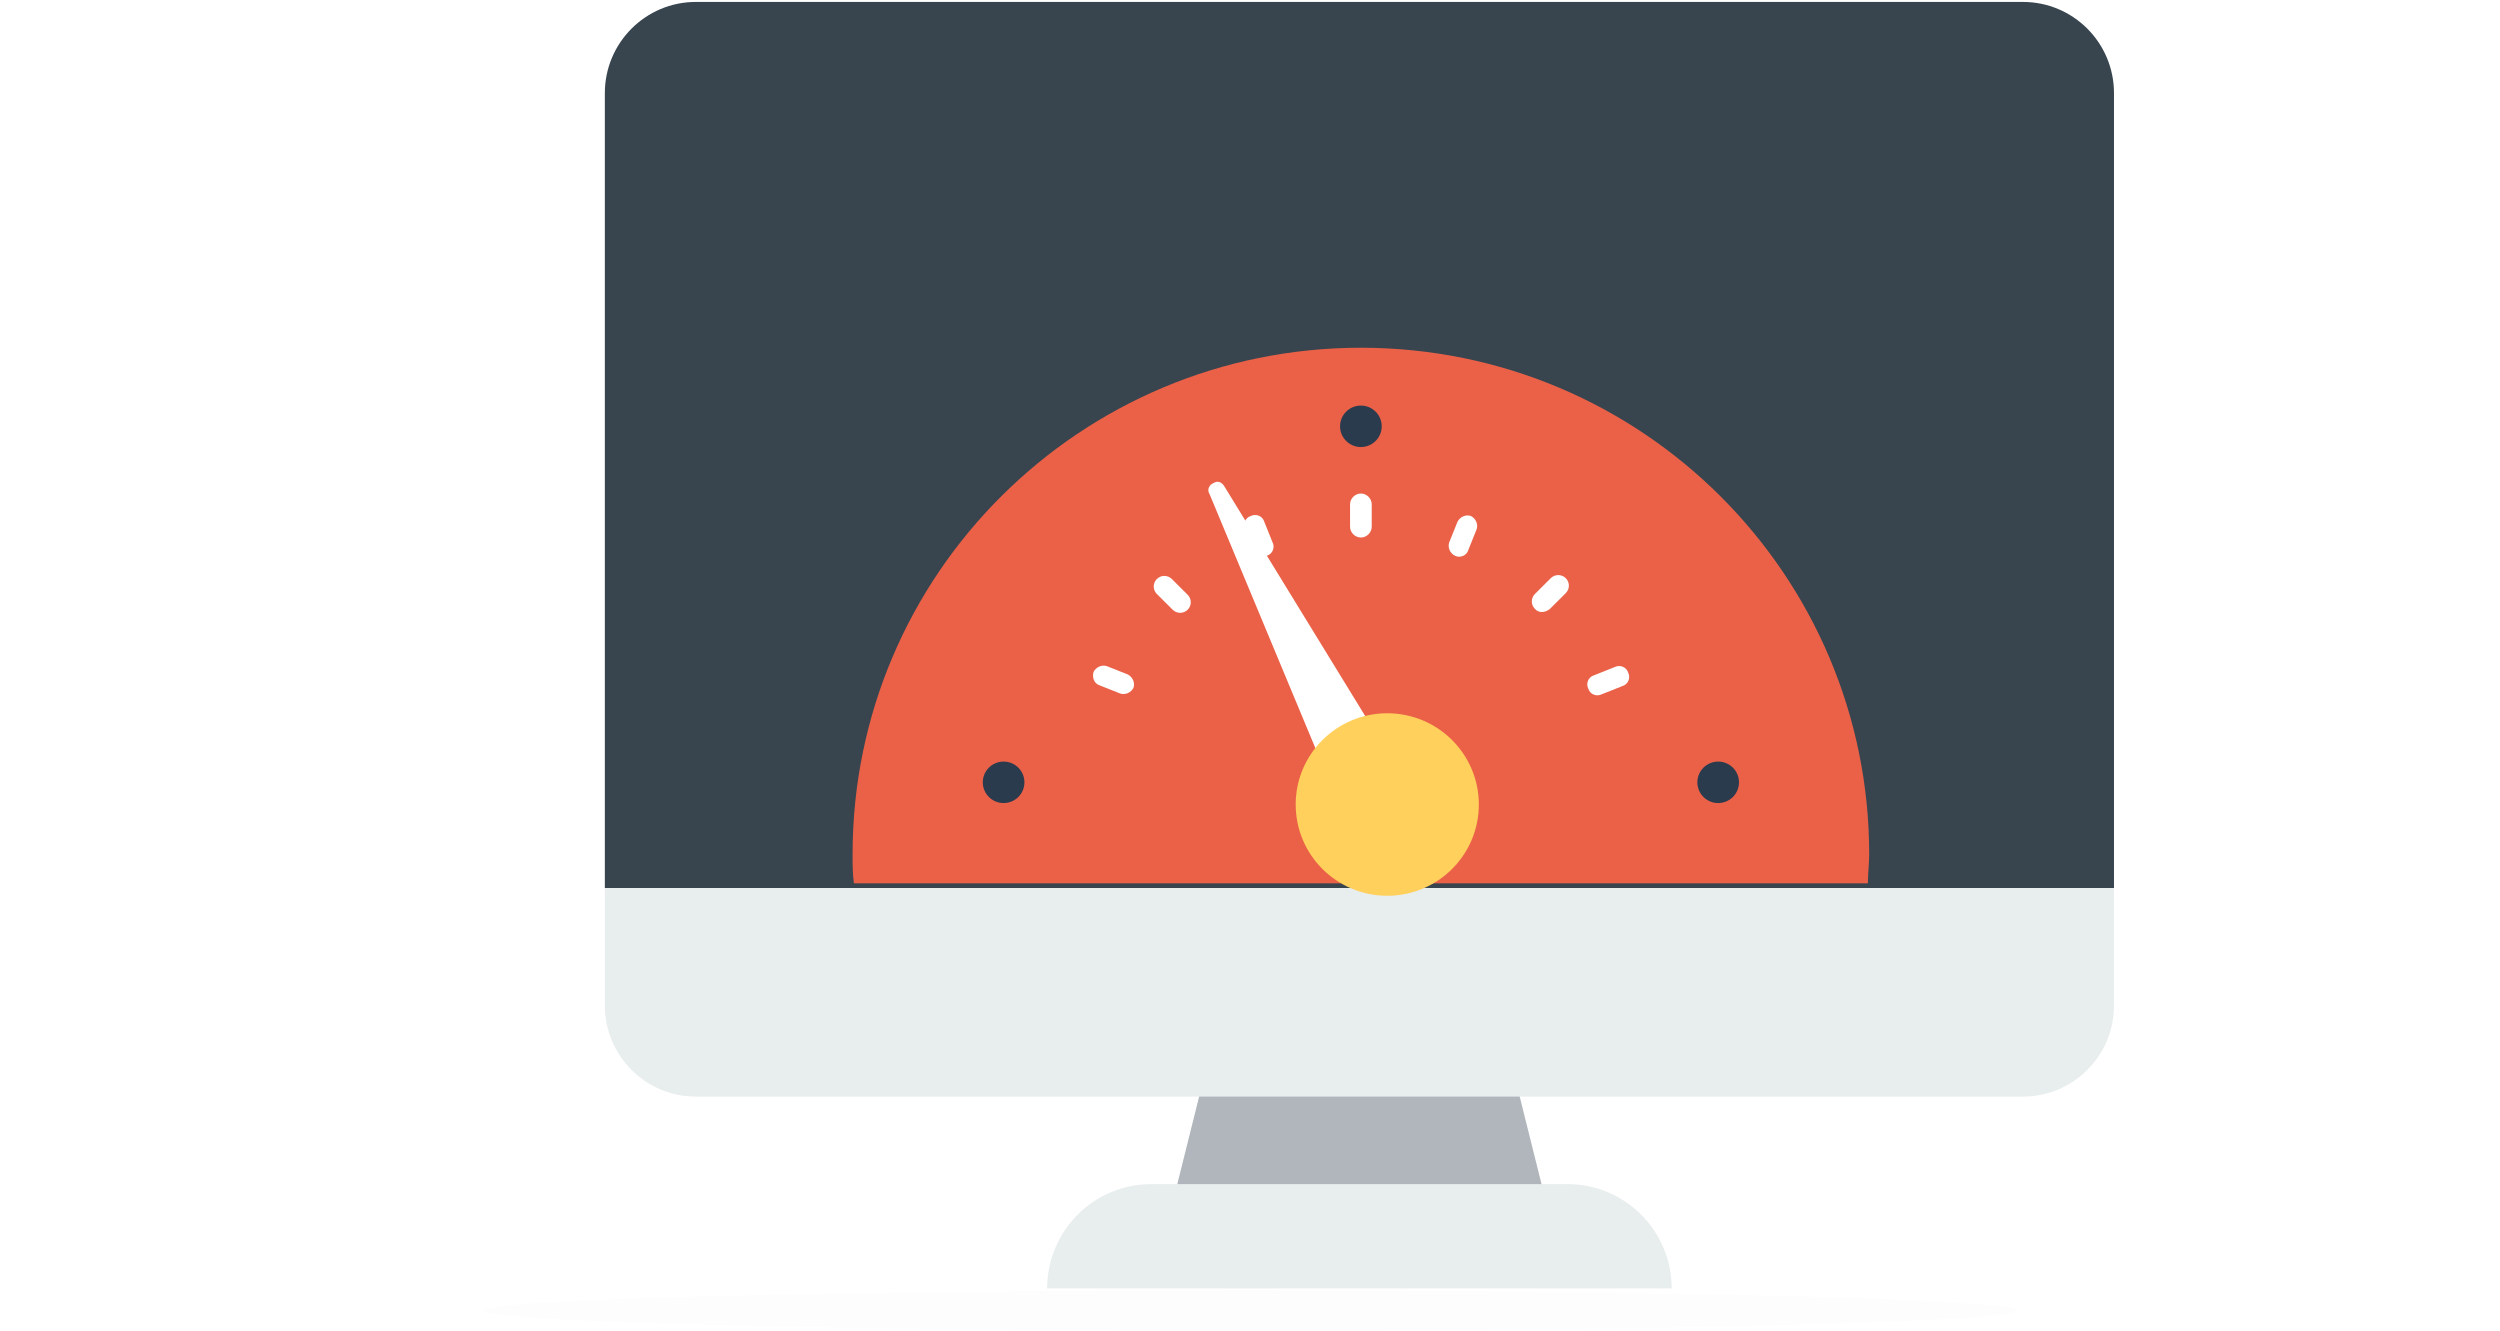
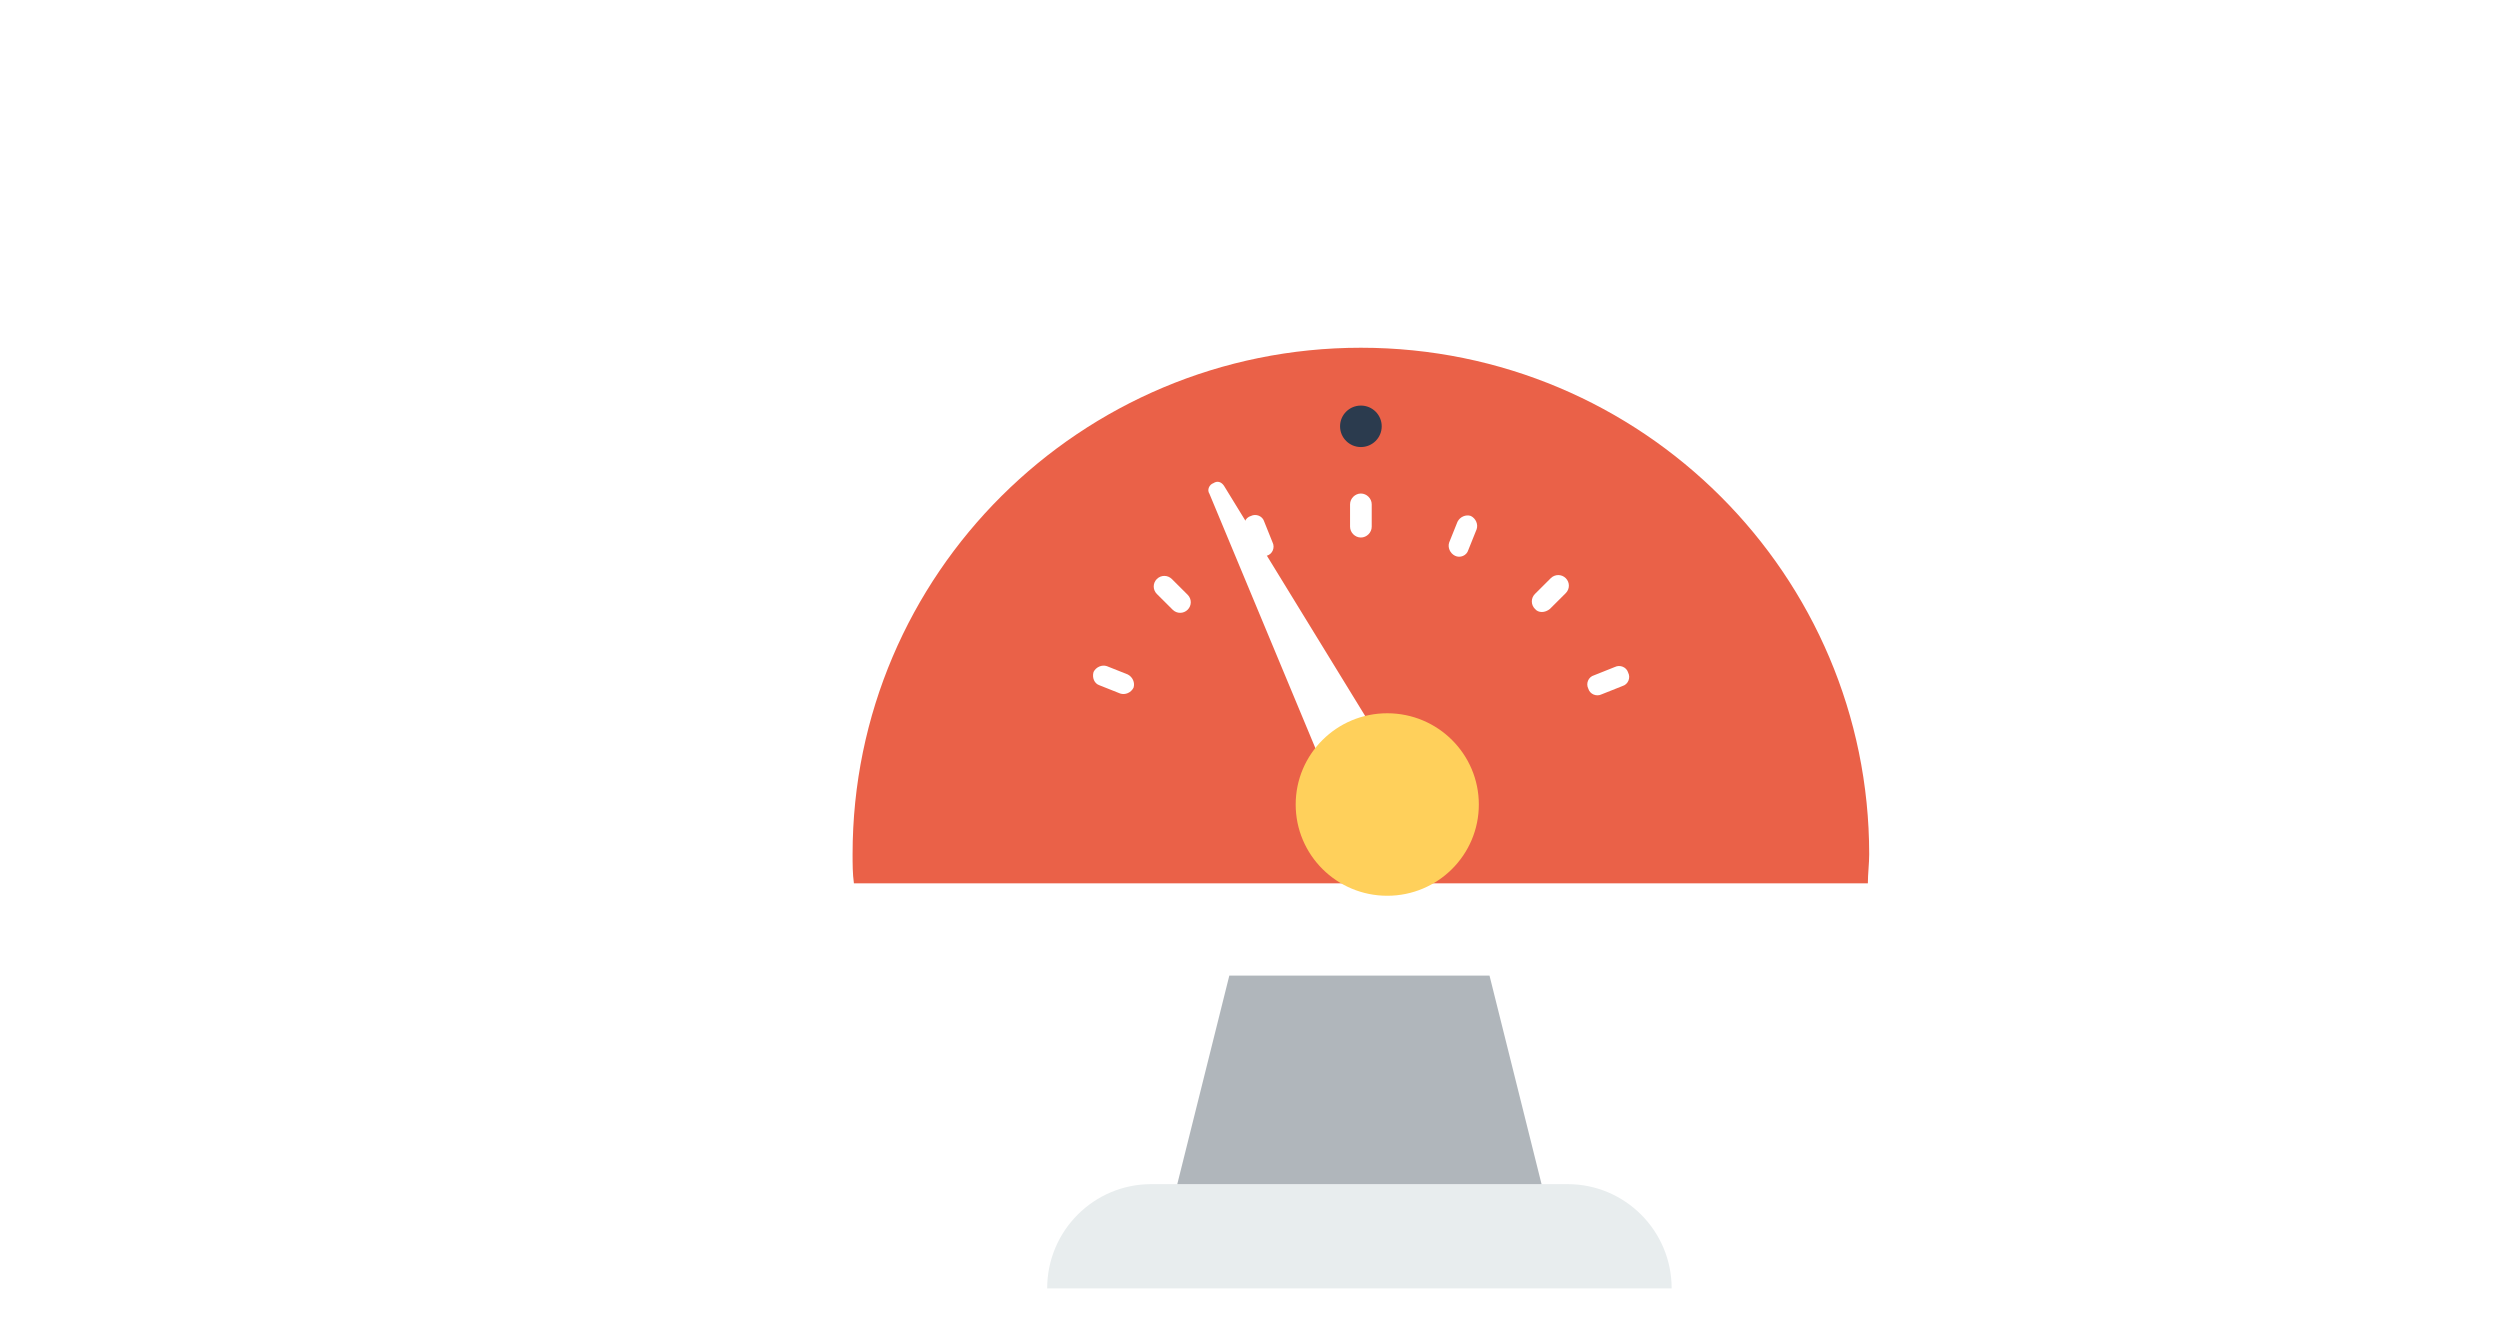
<svg xmlns="http://www.w3.org/2000/svg" width="124px" height="66px" viewBox="0 0 124 66" version="1.1">
  <title>condition_monitoring</title>
  <desc>Created with Sketch.</desc>
  <defs>
    <filter x="-50%" y="-50%" width="200%" height="200%" filterUnits="objectBoundingBox" id="filter-1">
      <feGaussianBlur stdDeviation="10 0" in="SourceGraphic" />
    </filter>
  </defs>
  <g id="Page-1" stroke="none" stroke-width="1" fill="none" fill-rule="evenodd">
    <g id="Large-Device-Desktops" transform="translate(-486, -1008)">
      <g id="iot_solutions_manufacturing" transform="translate(80, 635)">
        <g id="Group-15" transform="translate(70, 373)">
          <g id="Group-13" transform="translate(58, 0)">
            <g id="condition_monitoring" transform="translate(302, 0)">
              <g id="Layer_1" transform="translate(6, 0)">
                <g id="Group">
                  <path d="M52.914,63.904 L21.94,63.904 C21.94,61.048 24.251,58.733 27.102,58.733 L47.751,58.733 C50.602,58.733 52.914,61.048 52.914,63.904" id="Shape" fill="#E8EDEE" />
                  <polygon id="Shape" fill="#B0B6BB" points="46.461 58.733 28.393 58.733 30.974 48.391 43.88 48.391" />
-                   <path d="M74.854,44.049 L0,44.049 L0,4.621 C0,2.122 2.022,0.096 4.517,0.096 L70.337,0.096 C72.832,0.096 74.854,2.122 74.854,4.621 L74.854,44.049 L74.854,44.049 Z" id="Shape" fill="#38454F" />
-                   <path d="M70.337,54.391 L4.517,54.391 C2.022,54.391 0,52.365 0,49.867 L0,44.049 L74.854,44.049 L74.854,49.867 C74.854,52.365 72.831,54.391 70.337,54.391" id="Shape" fill="#E8EDEE" />
                </g>
                <g id="pressure" transform="translate(12, 17)">
                  <g id="Layer_1">
                    <path d="M50.646,26.813 C50.646,26.354 50.712,25.829 50.712,25.37 C50.712,11.53 39.455,0.248 25.5,0.248 C11.61,0.248 0.288,11.464 0.288,25.37 C0.288,25.829 0.288,26.354 0.354,26.813 L50.646,26.813 Z" id="Shape" fill="#EA6148" />
                    <path d="M18.711,7.096 C18.579,6.899 18.382,6.834 18.184,6.965 C17.987,7.031 17.855,7.293 17.987,7.49 L24.899,24.085 C24.965,24.15 24.965,24.281 25.03,24.347 C25.557,25.2 26.676,25.462 27.532,24.937 C28.388,24.413 28.651,23.298 28.124,22.445 L18.711,7.096 Z" id="Shape" fill="#FFFFFF" />
                    <ellipse id="Oval" fill="#FFD05B" cx="26.808" cy="22.904" rx="4.542" ry="4.526" />
                    <g id="Group" transform="translate(12.178, 7.397)" fill="#FFFFFF">
                      <path d="M13.322,2.264 L13.322,2.264 C13.033,2.264 12.785,2.017 12.785,1.729 L12.785,0.617 C12.785,0.329 13.033,0.082 13.322,0.082 L13.322,0.082 C13.611,0.082 13.859,0.329 13.859,0.617 L13.859,1.729 C13.859,2.017 13.611,2.264 13.322,2.264 Z" id="Shape" />
                      <path d="M21.955,5.804 L21.955,5.804 C21.749,5.598 21.749,5.269 21.955,5.063 L22.74,4.281 C22.947,4.075 23.277,4.075 23.484,4.281 L23.484,4.281 C23.69,4.487 23.69,4.816 23.484,5.022 L22.699,5.804 C22.451,6.01 22.121,6.01 21.955,5.804 Z" id="Shape" />
                      <path d="M3.201,4.322 L3.201,4.322 C3.408,4.116 3.738,4.116 3.945,4.322 L4.73,5.104 C4.936,5.31 4.936,5.639 4.73,5.845 L4.73,5.845 C4.523,6.051 4.193,6.051 3.986,5.845 L3.201,5.063 C2.995,4.857 2.995,4.528 3.201,4.322 Z" id="Shape" />
                      <path d="M8.654,3.169 L8.654,3.169 C8.406,3.293 8.076,3.169 7.993,2.881 L7.58,1.852 C7.456,1.605 7.58,1.276 7.869,1.194 L7.869,1.194 C8.117,1.07 8.448,1.194 8.53,1.482 L8.943,2.511 C9.067,2.758 8.943,3.087 8.654,3.169 Z" id="Shape" />
                      <path d="M24.599,9.755 L24.599,9.755 C24.475,9.508 24.599,9.179 24.888,9.097 L25.921,8.685 C26.169,8.561 26.499,8.685 26.582,8.973 L26.582,8.973 C26.706,9.22 26.582,9.549 26.293,9.632 L25.26,10.043 C25.012,10.167 24.682,10.043 24.599,9.755 Z" id="Shape" />
                      <path d="M17.99,3.169 L17.99,3.169 C17.742,3.046 17.618,2.758 17.701,2.511 L18.114,1.482 C18.238,1.235 18.527,1.111 18.775,1.194 L18.775,1.194 C19.022,1.317 19.146,1.605 19.064,1.852 L18.651,2.881 C18.568,3.169 18.238,3.293 17.99,3.169 Z" id="Shape" />
                      <path d="M0.062,8.932 L0.062,8.932 C0.186,8.685 0.475,8.561 0.723,8.644 L1.756,9.055 C2.003,9.179 2.127,9.467 2.045,9.714 L2.045,9.714 C1.921,9.961 1.632,10.084 1.384,10.002 L0.351,9.591 C0.103,9.508 -0.021,9.22 0.062,8.932 Z" id="Shape" />
                    </g>
                    <g id="Group" transform="translate(6.705, 3.075)" fill="#2B3B4E">
                      <ellipse id="Oval" cx="18.795" cy="1.07" rx="1.033" ry="1.029" />
-                       <ellipse id="Oval" cx="36.517" cy="18.728" rx="1.033" ry="1.029" />
-                       <ellipse id="Oval" cx="1.074" cy="18.728" rx="1.033" ry="1.029" />
                    </g>
                  </g>
                </g>
              </g>
-               <ellipse id="Oval-6" fill="#000000" opacity="0.1" filter="url(#filter-1)" cx="38" cy="65" rx="38" ry="1" />
            </g>
          </g>
        </g>
      </g>
    </g>
  </g>
</svg>